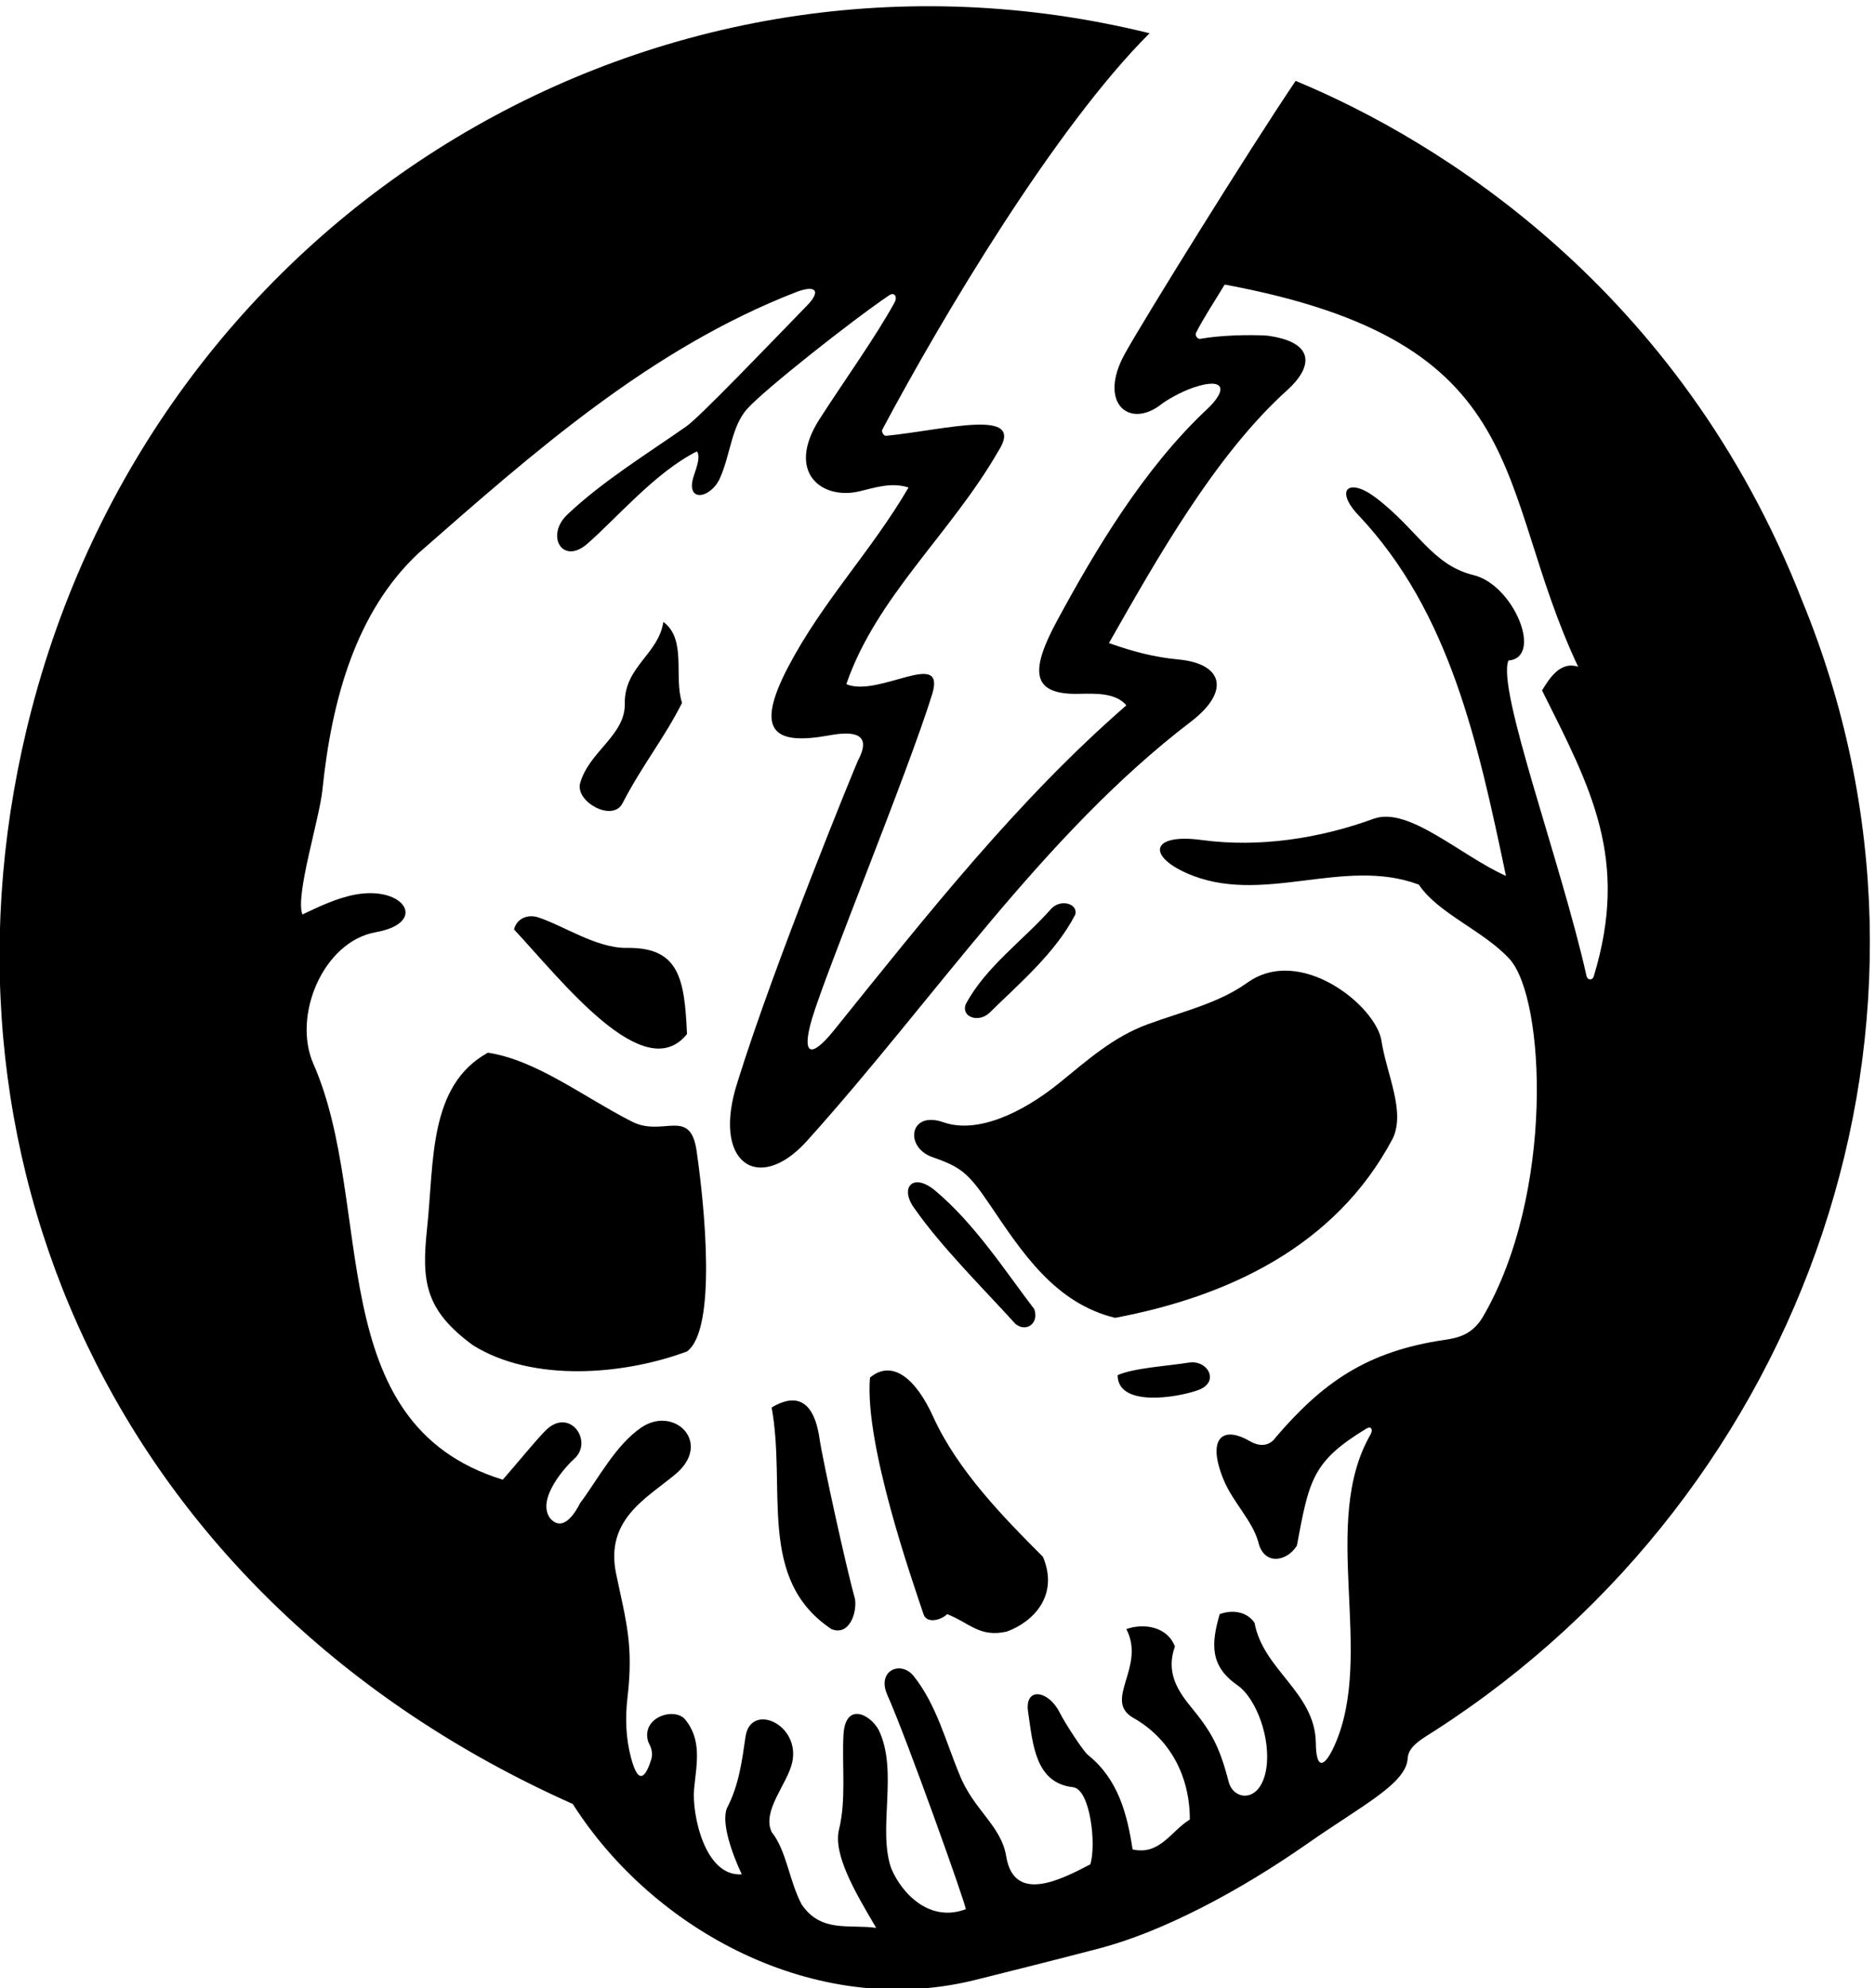
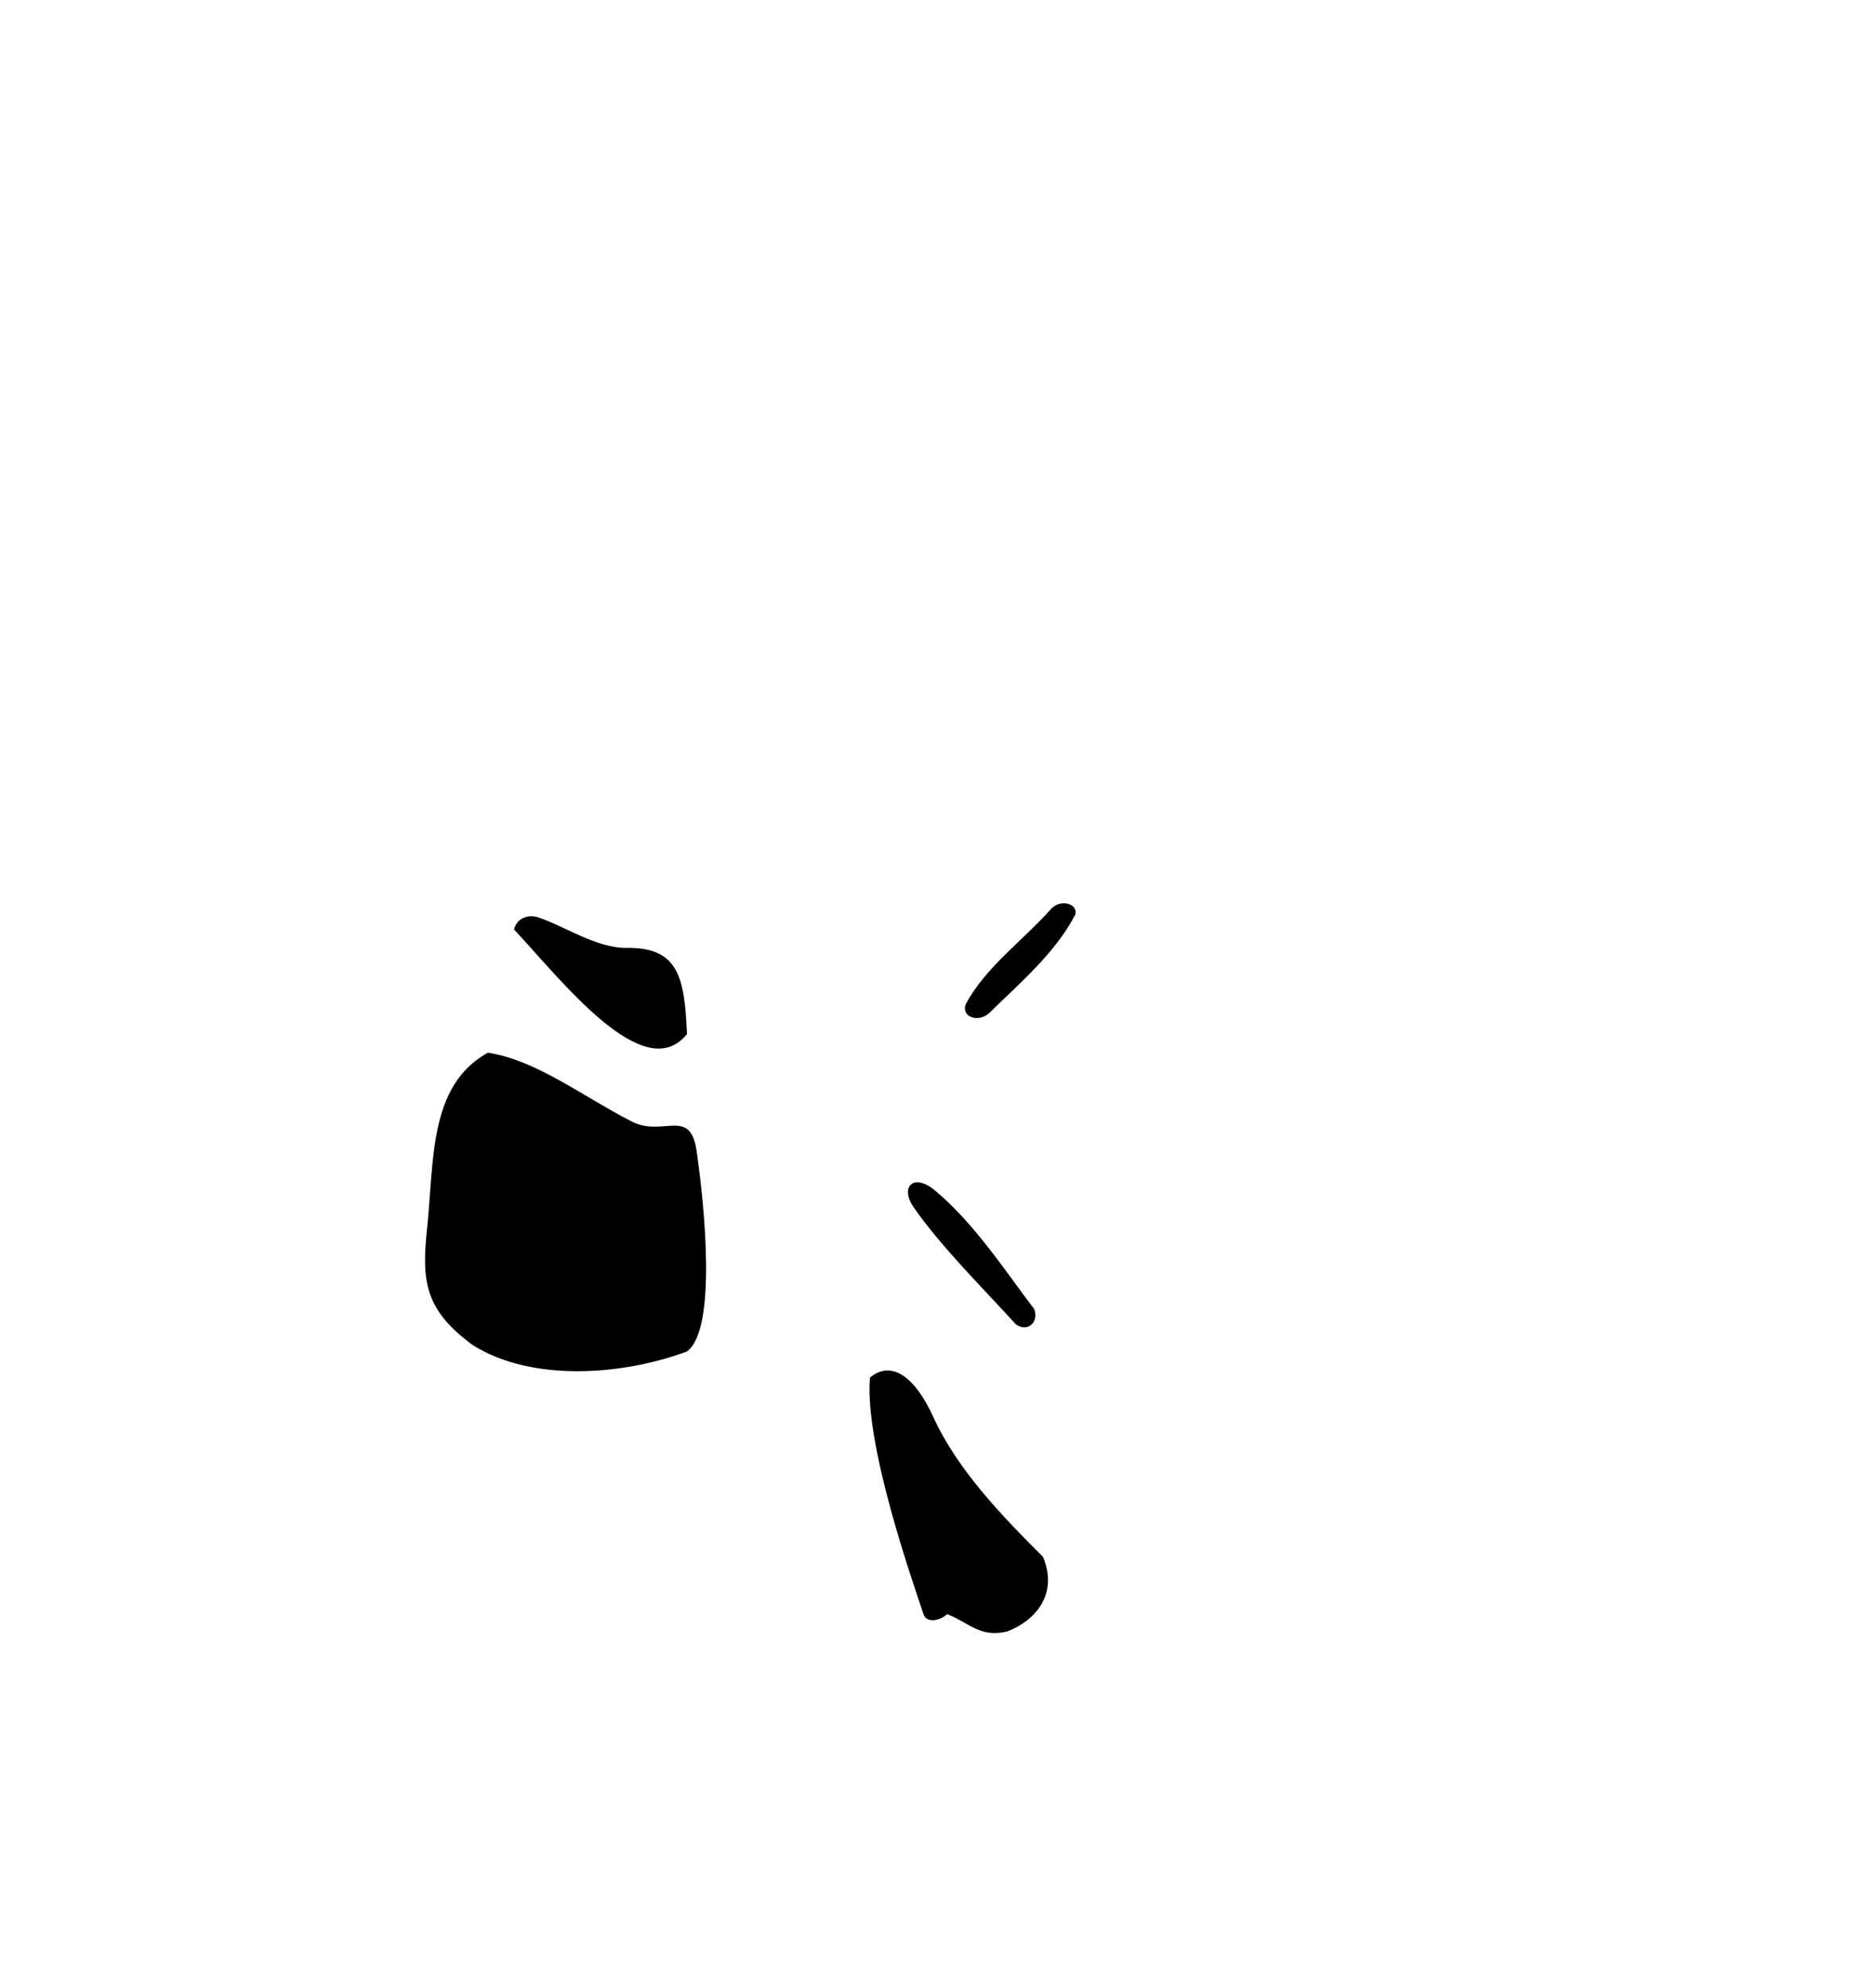
<svg xmlns="http://www.w3.org/2000/svg" version="1.1" id="svg1" width="704.004" height="746.317" viewBox="0 0 704.004 746.317">
  <defs id="defs1" />
  <g id="g1" transform="translate(-64.659,-119.966)">
-     <path id="path1" d="M 5573.84,5342.25 C 5229.55,6223.83 4546.65,6642.8 4143.8,6809.55 4011.18,6613.27 3711.04,6129.3 3662.23,6040.31 c -78.08,-139.31 11.83,-216.01 104.29,-142.03 9.89,7.9 51.65,33.45 90.43,46.33 86.87,28.87 95.87,-6.38 36.48,-62 -178.74,-167.38 -316.81,-400.27 -422.91,-596.36 -75.83,-140.16 -75.3,-210.04 61.87,-206.64 50.72,1.27 104.59,1.98 133.56,-32.5 -306.9,-266.87 -559.95,-587.57 -825.32,-917.02 -67.76,-84.12 -91.6,-67.38 -62.3,32.06 38.61,131.03 271.21,696.35 339.49,916.58 39.82,131.17 -151.08,-10.54 -242.43,28.11 84.32,245.95 295.14,425.14 428.66,657.04 81.36,125.69 -150.13,60.32 -316.02,44 -7.23,-0.71 -14.39,11.21 -10.85,17.87 172.07,323.19 489.44,854.17 754.25,1118.25 C 2345.91,7285.59 945.715,6449.46 576.063,5038.3 249.84,3792.92 808.938,2523.28 2103.09,1946.39 c 227.17,-356.98 683.81,-605.78 1129.79,-498.24 32.35,7.8 268.29,67.09 359.91,91.43 173.75,46.16 387.55,157.22 585.44,295.65 153.05,107.07 277.5,168.43 281.85,239.31 1.35,35 41.21,55.8 77.28,79.01 1048.79,674.86 1521.95,2007.61 1036.48,3188.7 z M 4985.49,4282.37 c -3.74,-12.29 -17.64,-11.66 -20.5,1.13 -71.38,319.21 -254.15,809.02 -220.36,890.09 99.28,8.28 15.09,213.39 -98.33,241.03 -117.98,28.75 -158.28,129.58 -276.98,219.14 -76.01,57.35 -115.83,21.57 -48.39,-49.74 258.56,-273.42 337.61,-642.76 416.67,-1018.28 -126.49,56.22 -274.06,196.18 -372.44,161.63 -153.44,-56.07 -324.21,-82.39 -487.36,-60.26 -139.89,18.98 -154.13,-42.77 -43.8,-92.61 212.85,-96.15 443.23,47.05 657.64,-33.36 54.6,-81.89 182.82,-129.91 255.97,-209.84 101.19,-110.56 128.14,-665.16 -76.77,-1012.89 -28.41,-45.45 -64.97,-56.2 -104.76,-61.95 -223.24,-32.26 -347.6,-122.64 -478.5,-275.36 -13.47,-19.91 -38.79,-30.63 -73.44,-10.57 -79.23,45.88 -121.03,5.33 -73.43,-109.57 26.06,-62.89 80.83,-114.82 97.68,-175 15.23,-67.34 80.81,-56.22 108.92,-10.54 34.9,186.13 43.62,237.75 196.73,330.7 12.7,7.71 19.23,-3.06 11.03,-17.28 -143.84,-249.38 13.66,-618.18 -100.9,-876.12 -28.01,-63.06 -52.5,-72.67 -53.31,5.26 -1.51,143.41 -148.75,206.18 -173.01,339.59 -21.08,31.63 -62.08,38.07 -98.38,24.6 -25.18,-86.08 -26.52,-147.35 49.87,-200.51 54.37,-37.83 95.5,-152.91 81.36,-237.15 -16.35,-97.37 -92.21,-88.81 -105.95,-35.49 -26.21,101.74 -49.83,142.48 -107.53,212.61 -41.6,50.56 -68.47,100.9 -44.24,169.19 -21.08,56.21 -87.84,66.75 -137.03,49.19 56.21,-108.92 -69.1,-202.04 21.66,-251.81 98.39,-56.22 157.53,-159.29 157.53,-285.77 -52.7,-31.63 -84.32,-101.9 -161.62,-84.33 -15.27,100.76 -41.15,198.87 -126.08,266.66 -12.8,10.21 -63.66,87.77 -80.13,120.38 -31.66,62.7 -99.37,72.58 -88.76,0.99 13.46,-90.74 19.92,-200.19 126.31,-212.35 49.78,-4.69 66.76,-165.14 49.19,-217.85 -87.38,-45.99 -215.61,-109.67 -237.3,22.71 -14.29,87.18 -92.68,131.38 -131.62,230.27 -38.7,92.28 -64.79,197.16 -129.54,278.34 -36.18,45.36 -105.39,15.99 -74.25,-53.46 56.21,-126.49 221.35,-590.29 221.35,-604.34 -101.89,-38.66 -180.95,43.91 -210.81,115.94 -38.65,112.44 21.08,273.48 -35.14,390.01 -25.95,46.71 -94.4,77.78 -99.39,-13.85 -4.62,-85 8.06,-184.05 -12.47,-266.59 -17.61,-70.76 45.73,-178.21 104.83,-278.22 -77.3,10.54 -156.35,-14.64 -210.82,66.76 -35.13,66.76 -42.16,151.09 -84.32,203.79 -28.11,60.32 44.26,134.8 57.97,196.05 24.24,108.25 -117.43,171.01 -131.75,72.84 -9.53,-65.25 -18.1,-136.65 -52.71,-202.13 -15.81,-41.58 14.05,-126.49 42.16,-186.23 -105.08,-7.5 -141.38,171.46 -134.52,241.62 6.88,70.29 23.08,138.69 -27.1,197.59 -33.97,33.38 -124.74,1.17 -101.9,-66.76 11.76,-20.9 11.86,-35.97 7.53,-49.54 -12.31,-38.61 -33.57,-81.69 -56.71,6.2 -14.77,56.08 -16.67,112 -9.86,170.3 17.23,147.25 -3.71,213.55 -31.94,347.79 -32.33,153.73 84.19,212.96 166.85,281.69 106.31,88.38 -2.69,195.87 -96.21,131.97 -72.85,-49.78 -122.04,-145.98 -172.91,-213.8 -10.54,-21.08 -46.26,-85.5 -84.32,-42.16 -41,56.21 49.92,151.88 67.53,167.27 55.32,48.37 -9.81,143.96 -75.7,84.77 -22.31,-20.04 -89.23,-102.12 -125.35,-143.12 -516.05,158.52 -358.64,773.58 -534.8,1173.81 -59.64,135.51 27.48,344.76 176.05,371.32 147.99,26.44 82.4,130.85 -55.33,106.63 -53.4,-9.38 -107.69,-35.58 -151.61,-56.58 -21.08,52.7 47.93,268.67 56.46,351.79 26.29,256.11 95.23,502.69 270.3,667.16 325.51,285.23 654.22,576.88 1065.73,737.19 57.02,22.22 72.34,3.99 32.77,-36.72 -107.62,-110.71 -303.22,-315.01 -341.2,-341.61 -112.99,-79.12 -237.07,-155.2 -336.12,-249.01 -62.61,-59.3 -13.94,-143.8 56.31,-82.51 84.04,73.32 193.19,202.82 309.56,260.77 10.21,-14.58 -0.16,-42.48 -9,-69.38 -25.15,-76.47 48.13,-64.68 74.2,-5.53 29.78,67.6 32.19,144.79 76.12,194.42 46.26,52.28 292.95,247.57 400.54,320.57 16.14,10.96 24.53,-4.08 16.21,-19.35 -52.27,-95.8 -144.51,-224.52 -211.8,-329.25 -96.4,-150.05 5.26,-229.11 111.82,-204.35 43.48,10.1 90.04,26.79 139.23,10.98 -104.62,-179.35 -242.29,-320.54 -339.48,-505.8 -97.05,-185.03 -38.68,-221.84 115.46,-193.81 60.9,11.07 124.42,10.51 81.64,-70.21 -4.95,-9.33 -237.1,-575.31 -339.75,-906.08 -75.95,-231.41 58.82,-319.78 195,-168.69 360,399.43 666.15,864.46 1084.04,1183.5 112.66,86.01 90.66,163.87 -34.55,175.65 -72,6.78 -129.48,22.86 -196.67,46.24 134.36,235.95 299.29,529.99 503.34,713.89 72.39,65.23 80.81,135.77 -57.12,153.96 -49.21,3.08 -131.64,1.22 -188.35,-9.11 -8.06,-1.48 -15.75,9.71 -11.88,17.31 21.87,42.89 53.91,91.09 80.77,135.87 882.68,-163.46 757.18,-568.04 997.87,-1078.68 -52.71,17.56 -84.33,-38.65 -101.9,-66.76 137.8,-275.58 246.92,-475.59 146,-806.9" style="fill:#000000;fill-opacity:1;fill-rule:nonzero;stroke:none" transform="matrix(0.133,0,0,-0.133,0,1056)" />
-     <path id="path2" d="m 2242.94,4769.53 c 56.21,108.92 119.46,186.22 168.65,284.6 -24.01,73.79 14.05,179.19 -52.7,228.39 -14.06,-91.36 -108.93,-125.32 -108.93,-228.39 3.52,-91.35 -101.89,-137.03 -126.49,-228.38 -11.12,-52.12 91.35,-107.75 119.47,-56.22" style="fill:#000000;fill-opacity:1;fill-rule:nonzero;stroke:none" transform="matrix(0.133,0,0,-0.133,0,1056)" />
    <path id="path3" d="m 3279.45,4179.24 c 83.16,81.99 186.22,168.65 242.44,277.58 7.61,29.86 -39.24,44.5 -66.76,17.57 -80.81,-91.36 -186.22,-165.14 -242.44,-270.55 -14.05,-36.31 35.72,-53.88 66.76,-24.6" style="fill:#000000;fill-opacity:1;fill-rule:nonzero;stroke:none" transform="matrix(0.133,0,0,-0.133,0,1056)" />
    <path id="path4" d="m 2425.64,4119.51 c -7.09,156 -21.89,245.2 -169.92,243.03 -85.45,-1.26 -177.7,62.43 -250.28,86.21 -28.66,9.39 -60.28,-2.47 -68.19,-34.1 134.09,-143.33 367.58,-446.16 488.39,-295.14" style="fill:#000000;fill-opacity:1;fill-rule:nonzero;stroke:none" transform="matrix(0.133,0,0,-0.133,0,1056)" />
-     <path id="path5" d="m 3477.62,3982.03 c -105.98,-85.9 -233.12,-144.96 -328.21,-111.6 -96.28,33.77 -110.3,-70.28 -31.68,-98.09 79.58,-28.14 100.37,-42.39 161.97,-133.44 91.26,-134.91 184.26,-279.27 354.62,-320.49 316.23,59.73 621.91,200.27 783.54,505.96 36.89,76.71 -17.57,182.42 -31.65,275.63 -14.8,98 -228.18,271.86 -378.57,164.45 -81.97,-58.56 -180.82,-80.65 -281.19,-117.35 -98.5,-36.01 -171.89,-102.71 -248.83,-165.07" style="fill:#000000;fill-opacity:1;fill-rule:nonzero;stroke:none" transform="matrix(0.133,0,0,-0.133,0,1056)" />
    <path id="path6" d="m 2267.53,3873.56 c -137.03,70.27 -267.03,172.17 -404.07,193.25 -168.26,-93.15 -151.51,-307.05 -171.7,-496.7 -15.84,-148.86 -6.19,-229.64 129.54,-329 168.66,-105.41 425.15,-84.33 604.34,-17.57 84.91,62.66 49.2,411.09 28.11,558.66 -16.39,136.45 -95.45,42.75 -186.22,91.36" style="fill:#000000;fill-opacity:1;fill-rule:nonzero;stroke:none" transform="matrix(0.133,0,0,-0.133,0,1056)" />
    <path id="path7" d="m 3353.24,3300.84 c 31.62,-24.59 66.76,3.52 52.7,42.16 -79.93,104.54 -167.94,241.34 -280.49,335.11 -60.36,50.29 -100.17,9.98 -59.61,-48.22 78.38,-112.5 194.55,-226.6 287.4,-329.05" style="fill:#000000;fill-opacity:1;fill-rule:nonzero;stroke:none" transform="matrix(0.133,0,0,-0.133,0,1056)" />
-     <path id="path8" d="m 3842.4,3192.11 c -63.74,-10.13 -153.19,-14.83 -201.05,-35.33 0,-90.87 166.54,-64.05 226.68,-42.55 63.43,22.66 27.88,86.39 -25.63,77.88" style="fill:#000000;fill-opacity:1;fill-rule:nonzero;stroke:none" transform="matrix(0.133,0,0,-0.133,0,1056)" />
    <path id="path9" d="m 3120.55,3039.34 c -48.05,106.06 -114.72,163.49 -178.41,110.41 -15.81,-188.56 119.47,-572.71 151.09,-667.58 8.78,-27.53 49.19,-17.57 66.76,0 63.24,-24.6 91.35,-66.76 168.65,-49.19 74.96,27.52 147.57,101.9 101.9,210.82 -110.76,110.75 -241.47,244.31 -309.99,395.54" style="fill:#000000;fill-opacity:1;fill-rule:nonzero;stroke:none" transform="matrix(0.133,0,0,-0.133,0,1056)" />
-     <path id="path10" d="m 2799.63,2978.21 c -18.06,122.17 -77.7,121.5 -135.06,87.22 42.16,-231.9 -42.16,-484.88 168.65,-625.42 49.19,-20.5 72.62,43.92 66.76,84.32 -24.59,87.84 -90.89,389.86 -100.35,453.88" style="fill:#000000;fill-opacity:1;fill-rule:nonzero;stroke:none" transform="matrix(0.133,0,0,-0.133,0,1056)" />
  </g>
</svg>